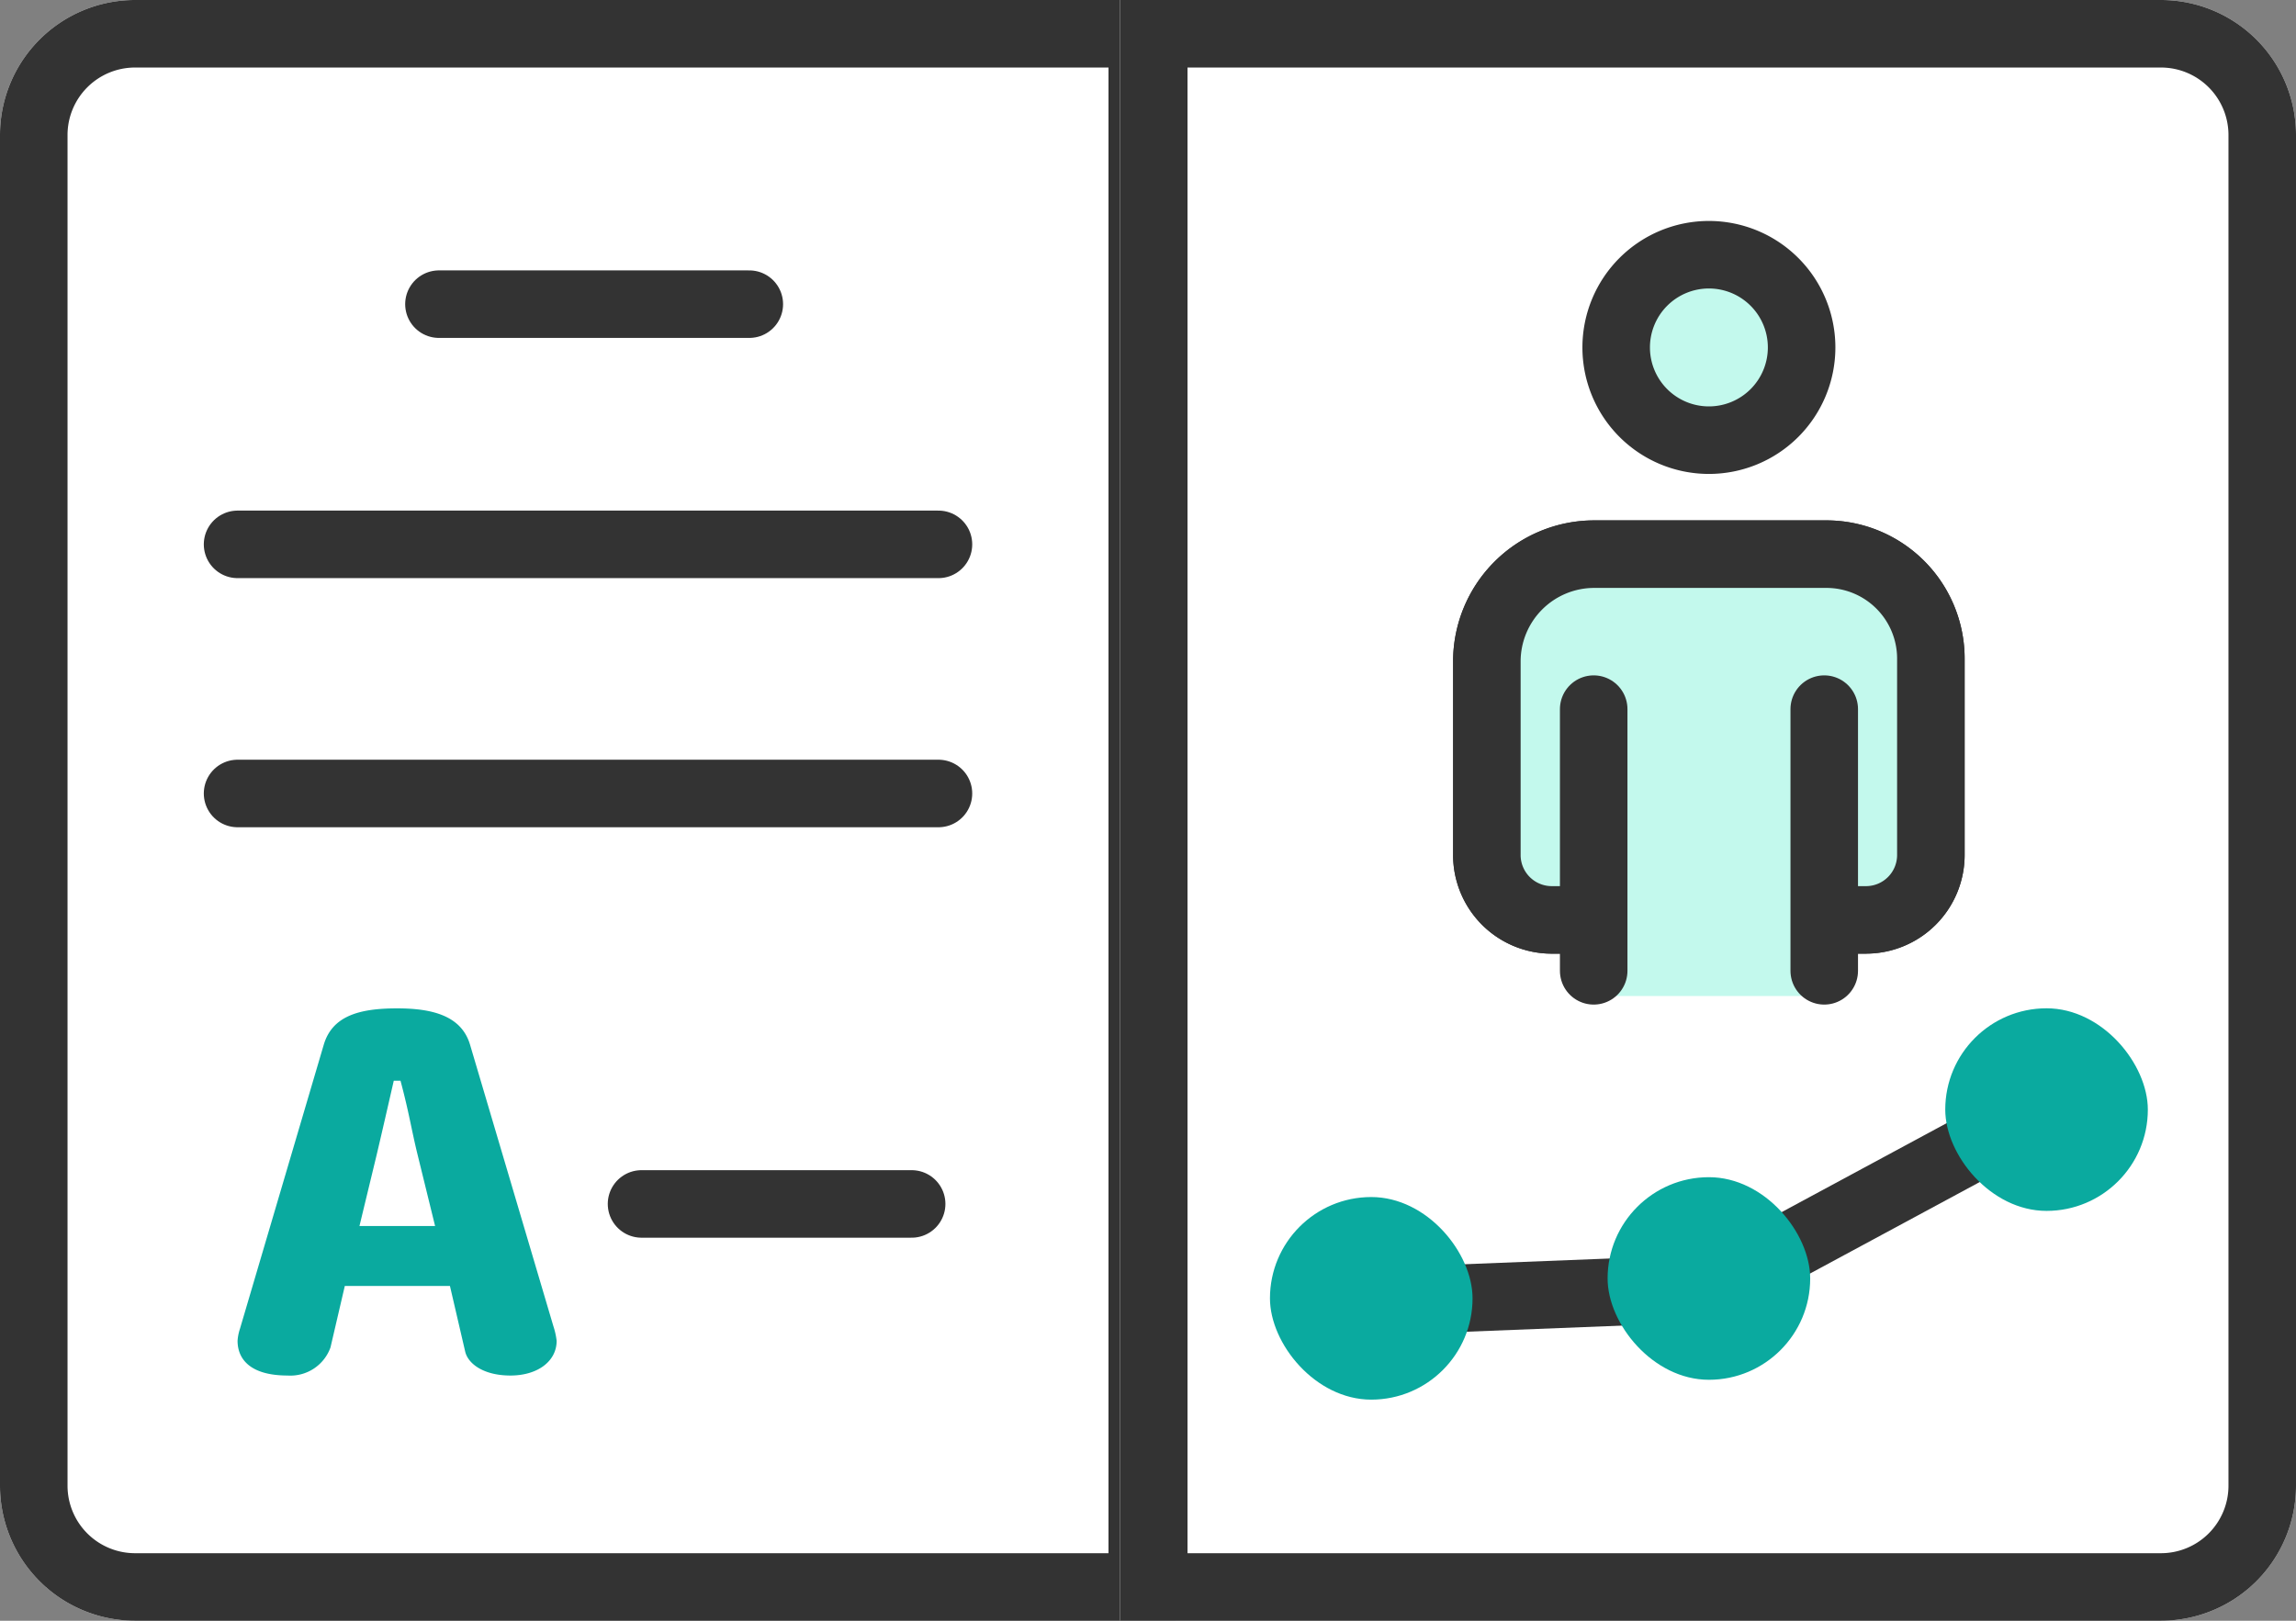
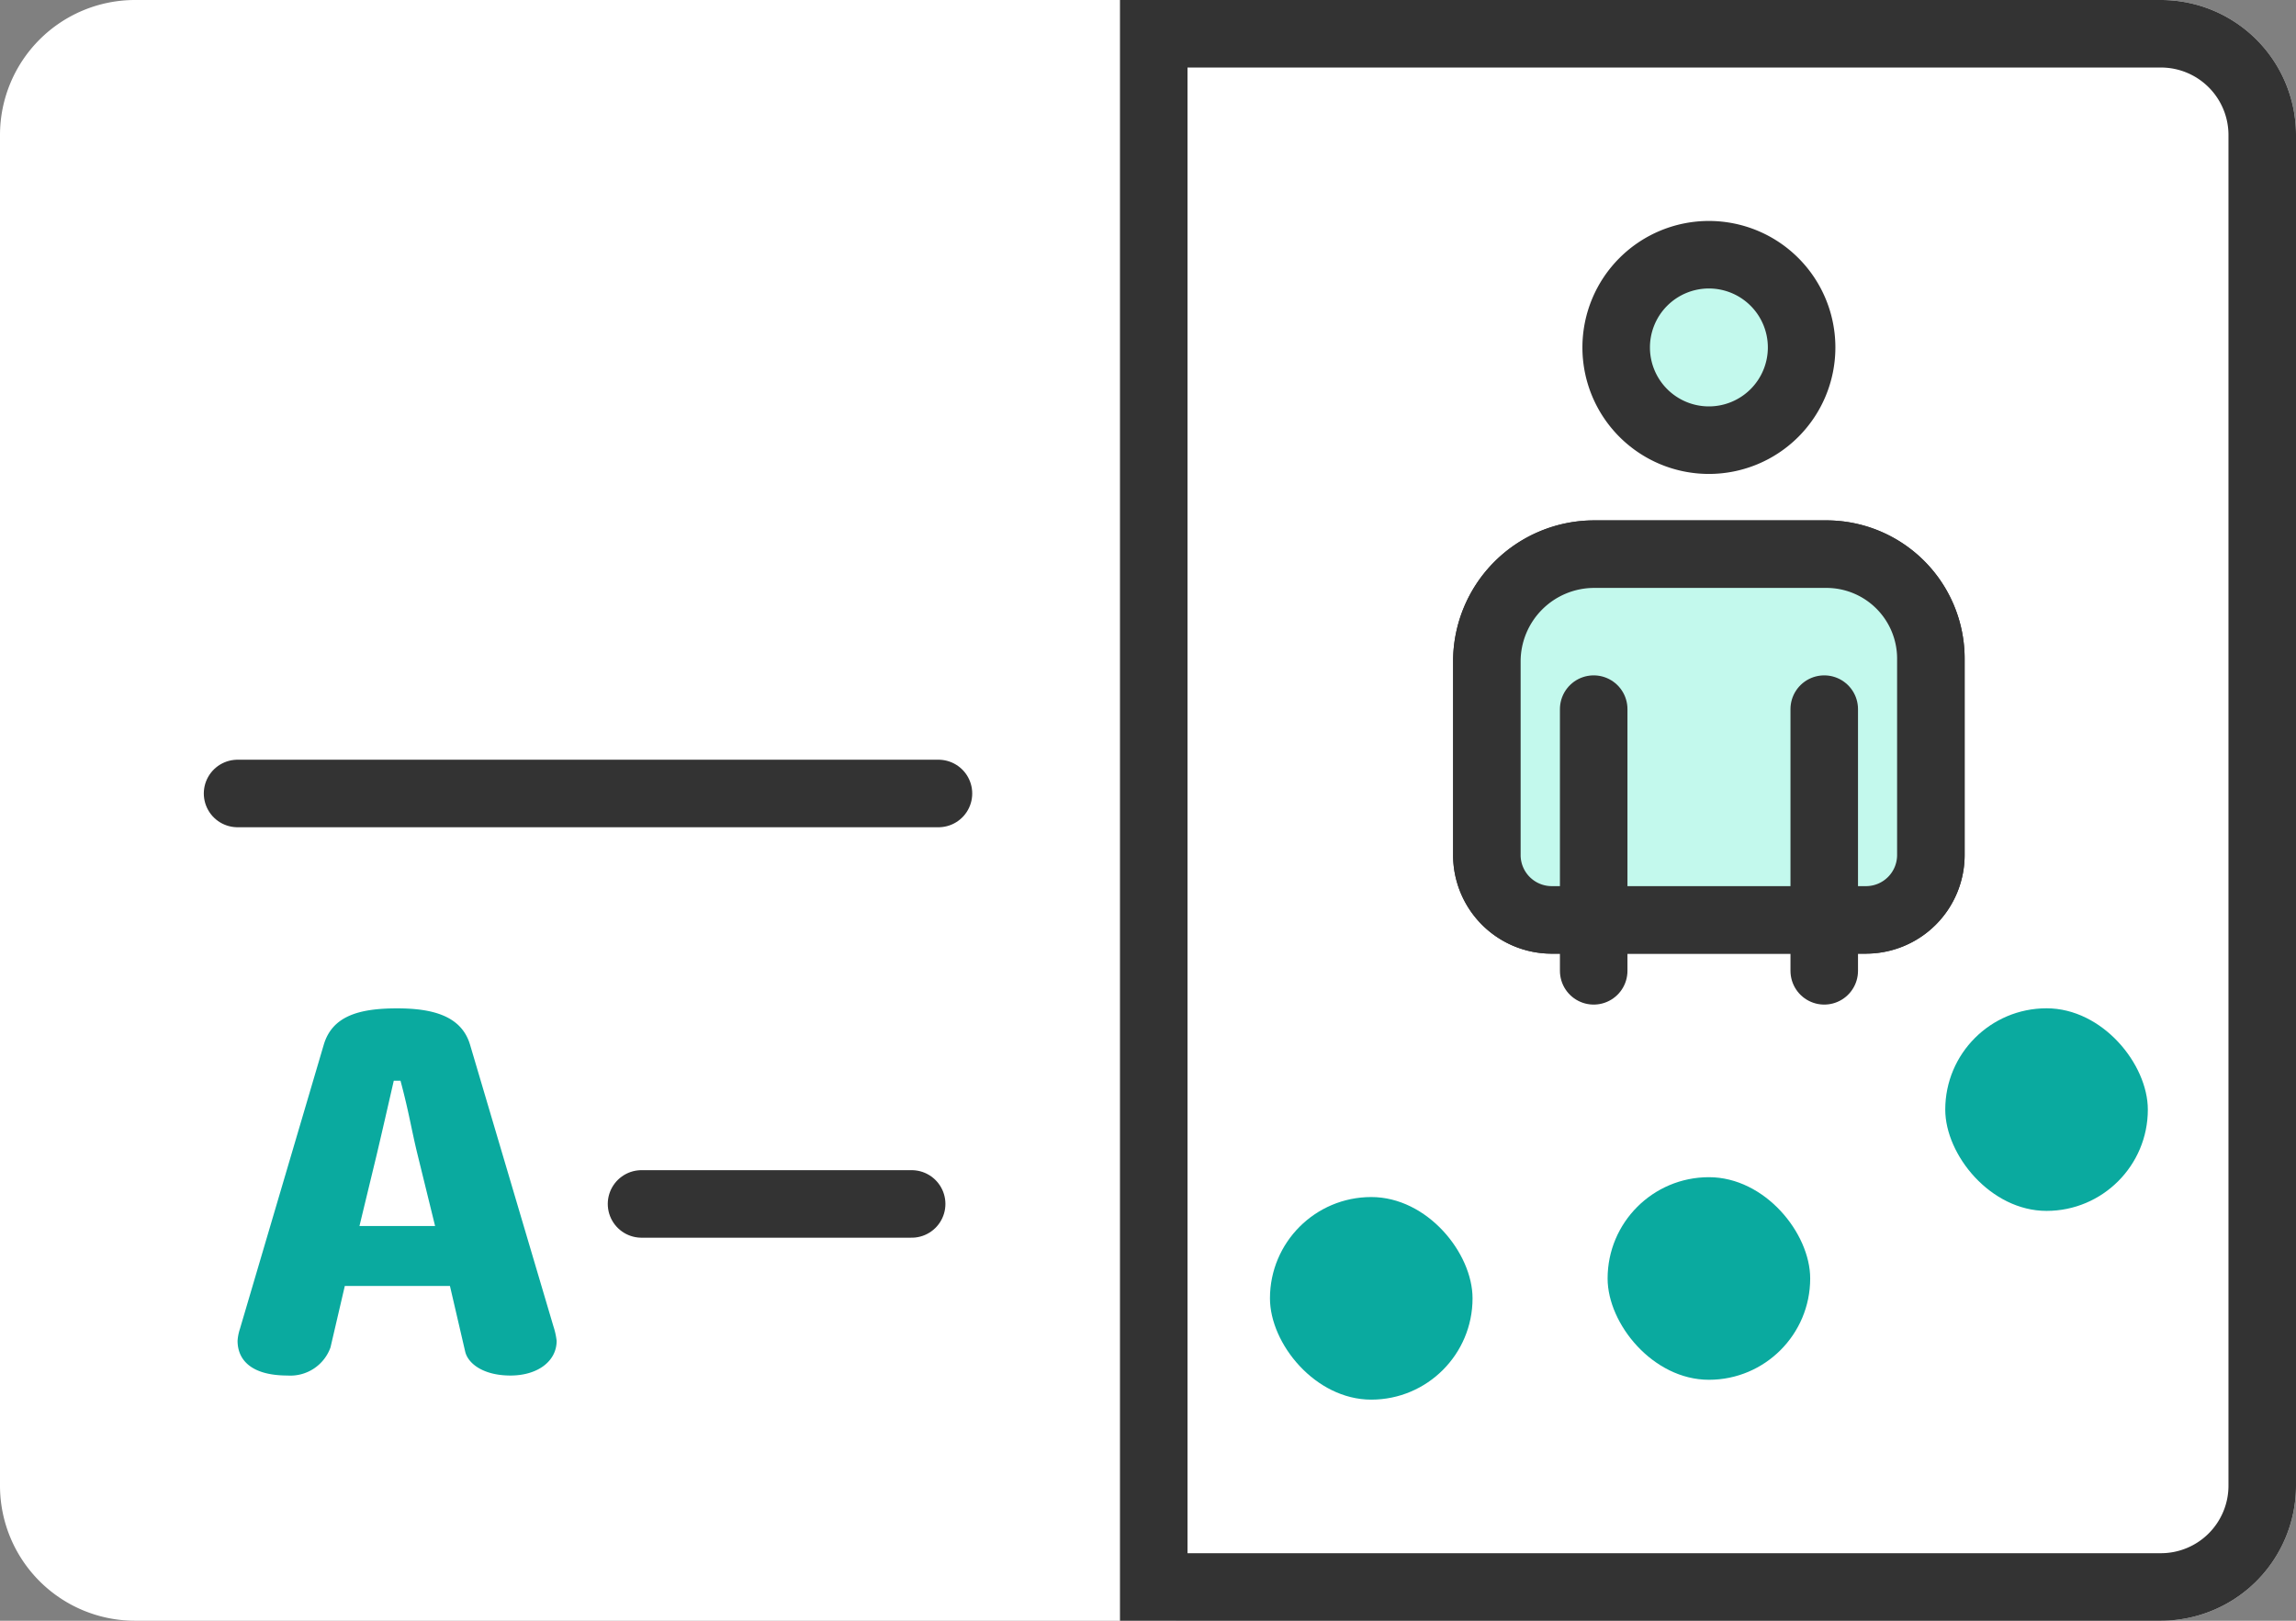
<svg xmlns="http://www.w3.org/2000/svg" width="34" height="24" viewBox="0 0 34 24">
  <rect x="0" y="0" width="34" height="24" fill="#808080" stroke="none" />
  <g fill="#fff" stroke="#333" stroke-width="1">
-     <path d="M2,0H17.415a0,0,0,0,1,0,0V24a0,0,0,0,1,0,0H2a2,2,0,0,1-2-2V2A2,2,0,0,1,2,0Z" stroke="none" />
-     <path d="M2,.5H16.915a0,0,0,0,1,0,0v23a0,0,0,0,1,0,0H2A1.5,1.5,0,0,1,.5,22V2A1.5,1.5,0,0,1,2,.5Z" fill="none" />
+     <path d="M2,0H17.415V24a0,0,0,0,1,0,0H2a2,2,0,0,1-2-2V2A2,2,0,0,1,2,0Z" stroke="none" />
  </g>
  <g transform="translate(16.585)" fill="#fff" stroke="#333" stroke-width="1">
    <path d="M0,0H15.415a2,2,0,0,1,2,2V22a2,2,0,0,1-2,2H0a0,0,0,0,1,0,0V0A0,0,0,0,1,0,0Z" stroke="none" />
    <path d="M.5.5H15.415a1.5,1.5,0,0,1,1.5,1.5V22a1.5,1.5,0,0,1-1.5,1.5H.5a0,0,0,0,1,0,0V.5A0,0,0,0,1,.5.5Z" fill="none" />
  </g>
  <line x2="4" transform="translate(9.5 17.828)" fill="none" stroke="#333" stroke-linecap="round" stroke-miterlimit="10" stroke-width="1" />
  <path d="M4.873,1.863a1.1,1.1,0,0,0-.049-.219L3.59-2.524c-.127-.423-.55-.536-1.079-.536-.564,0-.959.113-1.086.536L.183,1.686a.711.711,0,0,0-.035.176c0,.282.2.515.741.515a.631.631,0,0,0,.635-.416l.212-.91H3.293l.226.973c.042.176.268.353.67.353S4.873,2.166,4.873,1.863Zm-1.8-1.7H1.953L2.207-.888c.085-.36.141-.607.254-1.1h.1c.127.473.162.726.254,1.1Z" transform="translate(3.37 17.992)" fill="#0aaa9f" />
  <g transform="translate(20.079 4.238)">
    <g transform="translate(1.941 -0.467)">
      <path d="M6.614,17.647H1.963A.961.961,0,0,1,1,16.685V13.82a1.59,1.59,0,0,1,1.589-1.589H6.028a1.547,1.547,0,0,1,1.547,1.547v2.907a.961.961,0,0,1-.961.961" transform="translate(-1.002 -7.796)" fill="#a2f6e4" stroke="#333" stroke-width="1" />
      <path d="M6.614,17.647H1.963A.961.961,0,0,1,1,16.685V13.82a1.59,1.59,0,0,1,1.589-1.589H6.028a1.547,1.547,0,0,1,1.547,1.547v2.907A.961.961,0,0,1,6.614,17.647Z" transform="translate(-1.002 -7.796)" fill="#c3f9ed" stroke="#333" stroke-linecap="round" stroke-miterlimit="10" stroke-width="1" />
-       <rect width="3.548" height="4.247" transform="translate(1.579 6.731)" fill="#c3f9ed" />
      <line y2="3.875" transform="translate(1.58 6.73)" fill="none" stroke="#333" stroke-linecap="round" stroke-miterlimit="10" stroke-width="1" />
      <line y2="3.875" transform="translate(4.994 6.73)" fill="none" stroke="#333" stroke-linecap="round" stroke-miterlimit="10" stroke-width="1" />
      <path d="M6.369,2.375A1.373,1.373,0,1,1,7.742,3.749,1.373,1.373,0,0,1,6.369,2.375" transform="translate(-4.456 -1.002)" fill="#c3f9ed" stroke="#333" stroke-width="1" />
    </g>
  </g>
-   <line x2="4.596" transform="translate(6.5 4.504)" fill="none" stroke="#333" stroke-linecap="round" stroke-miterlimit="10" stroke-width="1" />
  <g transform="translate(801.326 596.08) rotate(180)">
-     <path d="M767.928-16913.113l5.008-2.7,5.078-.2" transform="translate(3.045 17492.816)" fill="none" stroke="#333" stroke-width="1" />
    <rect width="3" height="3" rx="1.5" transform="translate(779.52 575.354)" fill="#0aaa9f" />
    <rect width="3" height="3" rx="1.5" transform="translate(774.52 575.648)" fill="#0aaa9f" />
    <rect width="3" height="3" rx="1.5" transform="translate(769.52 578.149)" fill="#0aaa9f" />
  </g>
  <g transform="translate(3.518 8.061)">
-     <line x2="10.379" fill="none" stroke="#333" stroke-linecap="round" stroke-miterlimit="10" stroke-width="1" />
    <line x2="10.379" transform="translate(0 3.689)" fill="none" stroke="#333" stroke-linecap="round" stroke-miterlimit="10" stroke-width="1" />
  </g>
</svg>